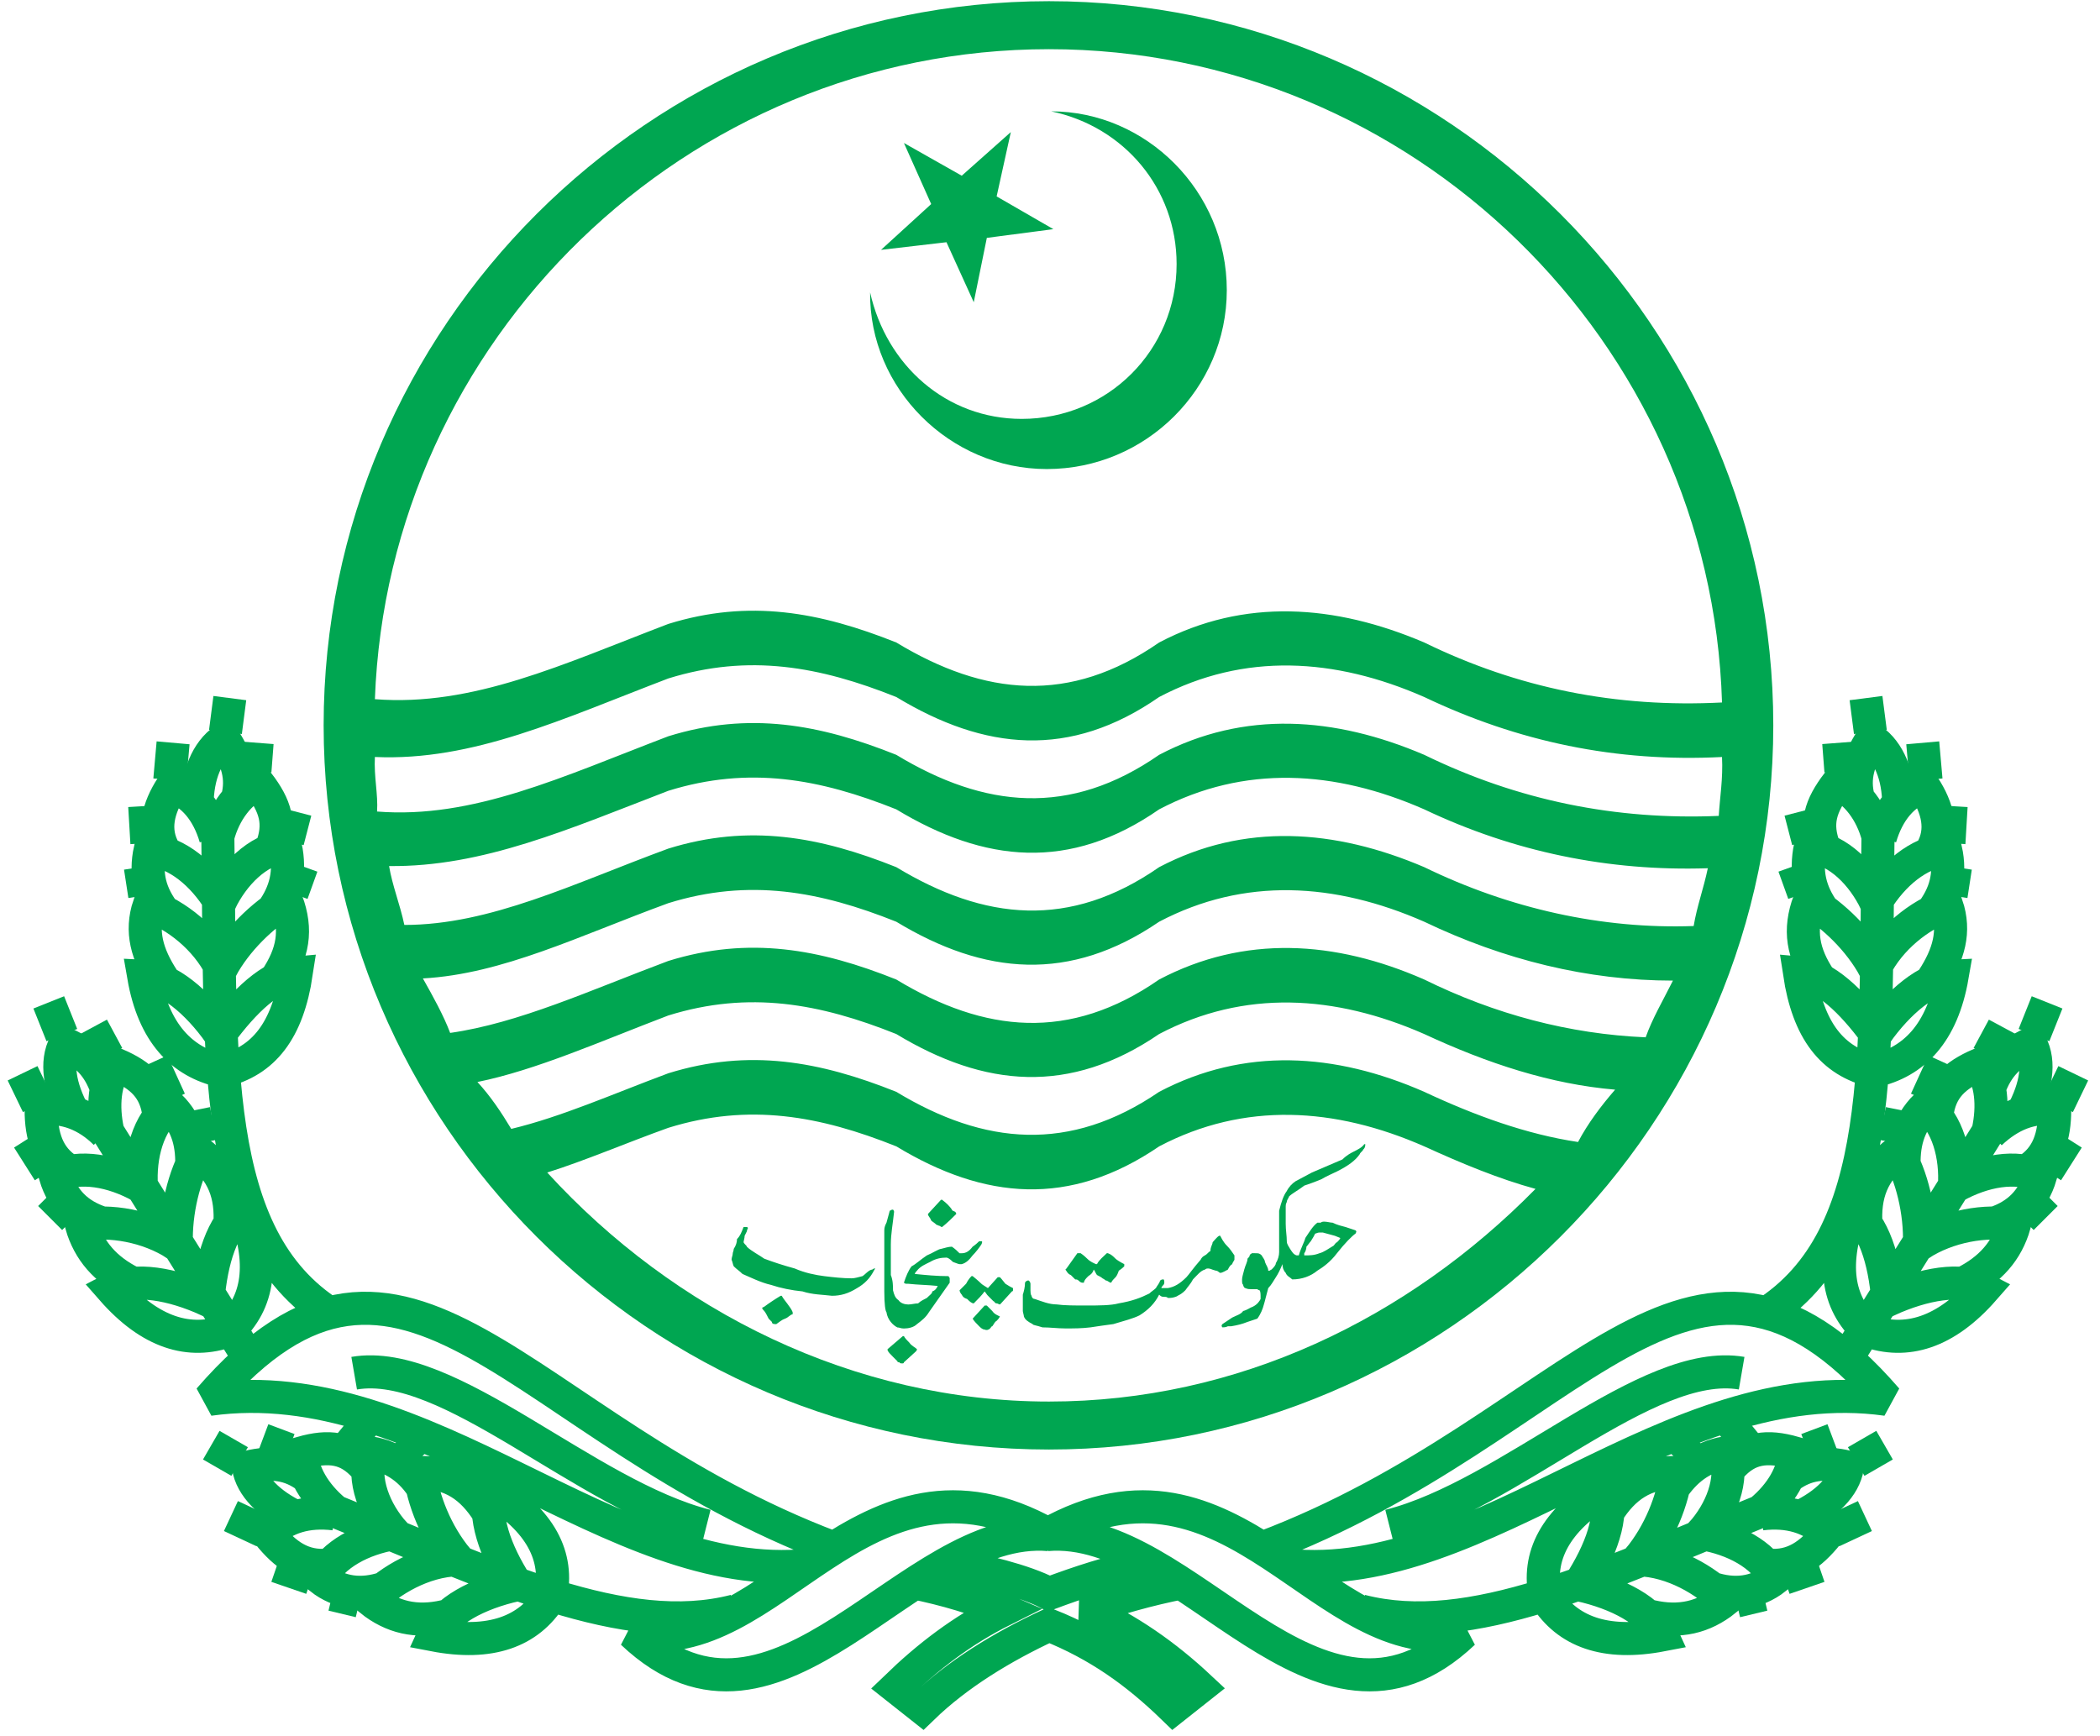
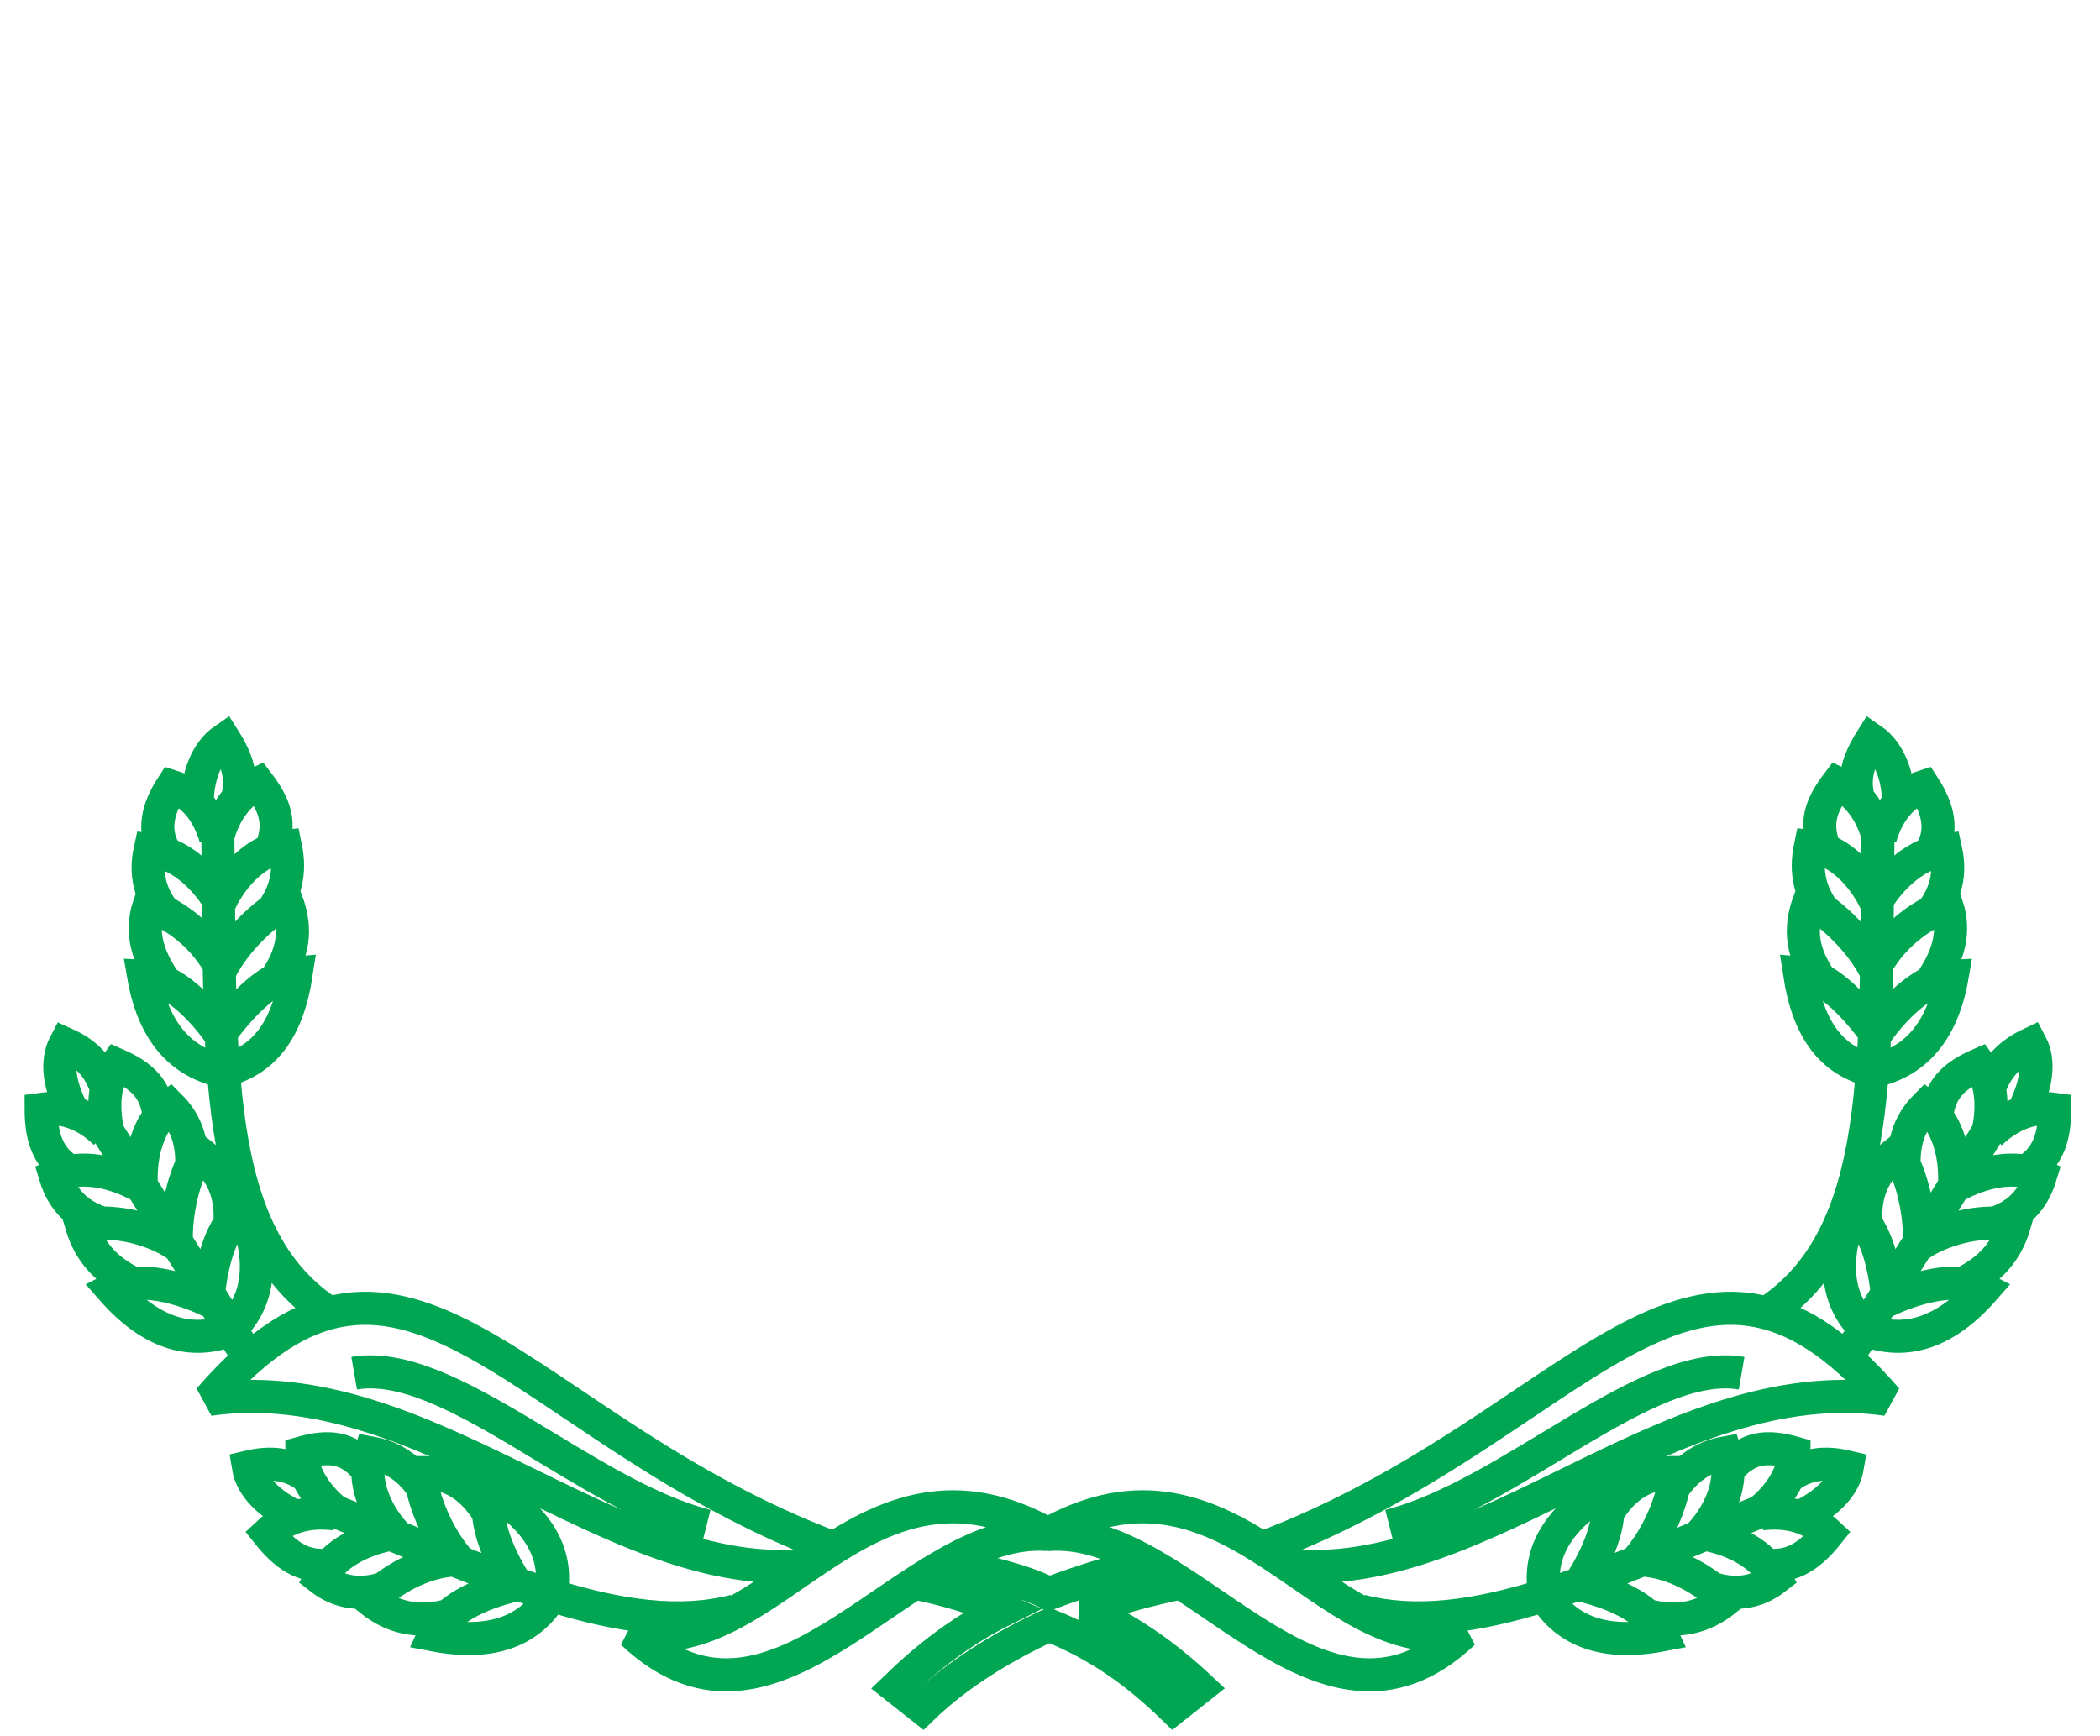
<svg xmlns="http://www.w3.org/2000/svg" width="127" height="105" viewBox="0 0 127 105" fill="none">
-   <path fill-rule="evenodd" clip-rule="evenodd" d="M63.439 0.072C87.517 0.072 107.242 19.797 107.242 43.875C107.242 67.953 87.518 87.676 63.439 87.676C39.295 87.676 19.572 67.951 19.572 43.874C19.572 19.796 39.296 0.072 63.439 0.072ZM22.672 42.291C28.609 42.753 34.018 40.181 40.417 37.739C45.298 36.222 49.586 37.014 54.203 38.861C59.547 42.094 64.692 42.621 70.102 38.861C75.247 36.157 80.723 36.552 86.132 38.861C91.805 41.632 97.743 42.819 104.141 42.49C103.482 20.655 85.407 2.975 63.439 2.975C41.472 2.975 23.464 20.588 22.672 42.291ZM22.804 49.086C28.609 49.547 34.018 46.975 40.417 44.534C45.298 43.017 49.586 43.808 54.203 45.656C59.547 48.888 64.692 49.415 70.102 45.656C75.247 42.952 80.723 43.346 86.132 45.656C91.805 48.427 97.743 49.614 103.944 49.35C104.009 48.228 104.208 47.107 104.141 45.788C97.743 46.117 91.805 44.865 86.132 42.159C80.723 39.785 75.247 39.455 70.102 42.159C64.692 45.919 59.548 45.392 54.203 42.159C49.586 40.312 45.298 39.52 40.417 41.037C34.018 43.479 28.609 46.051 22.672 45.787C22.607 46.975 22.871 48.031 22.804 49.086ZM24.453 55.946C29.664 55.946 34.678 53.439 40.417 51.328C45.298 49.812 49.586 50.603 54.203 52.45C59.547 55.683 64.692 56.21 70.102 52.45C75.247 49.746 80.723 50.141 86.132 52.45C91.278 54.957 96.885 56.21 102.426 56.012C102.623 54.825 103.019 53.77 103.283 52.516C97.28 52.713 91.541 51.526 86.132 48.954C80.723 46.579 75.247 46.249 70.102 48.954C64.692 52.713 59.548 52.186 54.203 48.954C49.586 47.106 45.298 46.315 40.417 47.832C34.413 50.141 29.202 52.449 23.53 52.384C23.727 53.571 24.19 54.693 24.453 55.946ZM27.224 62.477C31.38 61.884 35.667 59.905 40.417 58.124C45.298 56.607 49.586 57.398 54.203 59.246C59.547 62.479 64.692 63.006 70.102 59.246C75.247 56.542 80.723 56.871 86.132 59.246C90.42 61.357 94.905 62.544 99.524 62.743C99.92 61.621 100.579 60.5 101.173 59.313C96.027 59.313 90.948 58.059 86.132 55.751C80.723 53.376 75.247 53.046 70.102 55.751C64.692 59.445 59.548 58.983 54.203 55.751C49.586 53.903 45.298 53.112 40.417 54.629C35.007 56.607 30.39 58.916 25.574 59.181C26.169 60.234 26.828 61.421 27.224 62.477ZM33.095 70.921C35.404 70.195 37.845 69.14 40.418 68.217C45.3 66.7 49.587 67.491 54.205 69.339C59.548 72.571 64.693 73.033 70.103 69.339C75.249 66.634 80.724 66.964 86.133 69.339C88.443 70.394 90.685 71.317 92.862 71.911C85.142 79.761 74.852 84.774 63.439 84.774C51.631 84.774 40.748 79.298 33.095 70.921ZM30.918 68.282C33.953 67.556 37.053 66.171 40.417 64.918C45.298 63.401 49.586 64.192 54.203 66.04C59.547 69.272 64.692 69.734 70.102 66.04C75.247 63.335 80.723 63.665 86.132 66.04C89.233 67.491 92.333 68.612 95.434 69.075C96.027 67.953 96.819 66.897 97.676 65.909C93.785 65.579 89.959 64.325 86.132 62.544C80.723 60.169 75.247 59.84 70.102 62.544C64.692 66.238 59.548 65.776 54.203 62.544C49.586 60.696 45.298 59.905 40.417 61.422C36.261 63.006 32.435 64.72 28.873 65.446C29.665 66.302 30.324 67.292 30.918 68.282Z" fill="#00A651" />
-   <path fill-rule="evenodd" clip-rule="evenodd" d="M52.621 17.685C53.611 22.105 57.238 25.337 61.79 25.337C67.001 25.337 71.157 21.182 71.157 15.971C71.157 11.419 67.991 7.659 63.571 6.735C69.311 6.735 74.192 11.551 74.192 17.553C74.192 23.49 69.311 28.371 63.307 28.371C57.437 28.372 52.556 23.49 52.621 17.685ZM53.281 15.113L57.239 14.651L58.889 18.28L59.68 14.388L63.703 13.86L60.273 11.88L61.131 7.989L58.163 10.628L54.666 8.649L56.315 12.343L53.281 15.113Z" fill="#00A651" />
-   <path d="M117.995 54.165L118.259 52.449M117.862 50.999L117.995 48.756M116.478 47.173L116.28 44.93M113.113 44.27L112.849 42.225M111.332 46.645L111.2 44.929M109.352 50.867L108.891 49.086M109.089 54.033L108.496 52.384M122.282 73.692L123.734 72.24M123.799 70.854L125.053 68.876M124.46 66.831L125.383 64.918M123.008 62.608L123.799 60.63M120.237 63.862L121.16 62.147M116.478 66.567L117.533 64.257M114.63 69.14L115.026 67.161M104.999 96.845L106.648 96.449M107.902 95.46L110.013 94.735M110.804 92.624L112.782 91.701M112.255 88.402L113.971 87.412M109.287 87.676L110.87 87.082M104.603 87.544L106.054 86.356M101.635 88.534L102.887 87.346" stroke="#00A651" stroke-width="2" stroke-miterlimit="2.414" />
  <path d="M18.583 89.325C17.527 88.534 16.405 88.402 15.021 88.731C15.218 89.919 16.273 90.974 17.924 91.766M44.441 97.439C37.779 99.154 29.929 95.328 20.166 91.37M29.533 91.502C28.543 89.919 27.29 89.061 25.377 89.061C25.575 90.71 26.367 92.755 27.686 94.338C25.576 94.404 23.596 95.592 22.409 96.78C23.728 97.835 25.18 98.165 26.894 97.77M25.64 90.117C24.915 88.93 23.859 88.139 22.408 87.875C21.88 89.524 22.672 91.437 23.859 92.756C21.881 93.086 20.165 94.009 19.374 95.46C20.561 96.384 21.881 96.516 23.265 96.054M22.078 88.731C21.023 87.544 19.901 87.412 18.252 87.874C18.252 89.061 19.043 90.38 20.23 91.37M19.835 94.669C18.319 94.801 17.263 94.076 16.207 92.756C17.262 91.766 18.582 91.371 20.23 91.569M14.36 48.295C14.69 47.041 14.36 45.985 13.569 44.733C12.514 45.458 11.92 46.91 11.92 48.691M20.033 79.496C12.645 74.813 13.37 63.994 13.173 50.537M16.67 59.245C17.725 57.661 17.989 56.276 17.329 54.495C15.877 55.353 14.294 56.87 13.37 58.586C12.447 56.738 10.666 55.353 9.017 54.76C8.489 56.343 8.885 57.728 9.875 59.245M16.471 55.089C17.262 53.967 17.593 52.78 17.262 51.197C15.547 51.395 14.096 52.913 13.304 54.562C12.249 52.846 10.732 51.594 9.082 51.396C8.752 52.913 9.082 54.1 10.005 55.288M16.405 51.328C16.999 49.812 16.67 48.756 15.614 47.37C14.492 47.898 13.569 49.086 13.173 50.603M9.941 51.461C9.215 50.208 9.544 48.888 10.402 47.569C11.655 47.965 12.579 49.086 13.041 50.669M6.444 65.841C5.982 64.521 5.257 63.73 3.937 63.136C3.343 64.258 3.608 65.775 4.465 67.359M15.086 82.201L6.444 68.348M13.899 74.153C14.031 72.24 13.503 70.856 11.986 69.668C11.128 71.12 10.601 73.297 10.666 75.275C8.951 74.153 6.643 73.758 4.927 74.088C5.389 75.671 6.378 76.792 7.962 77.585M11.589 70.722C11.655 69.271 11.392 68.018 10.27 66.896C8.951 67.886 8.422 69.931 8.555 71.778C6.773 70.788 4.86 70.458 3.343 71.118C3.805 72.635 4.728 73.493 6.114 73.955M9.611 67.424C9.413 65.841 8.556 65.05 7.039 64.389C6.313 65.379 6.181 66.896 6.511 68.413M4.136 70.789C2.883 69.998 2.487 68.744 2.487 67.095C3.872 66.897 5.258 67.424 6.378 68.546M42.726 92.294C35.403 90.447 27.158 82.07 21.419 83.059M50.378 93.613C31.314 86.422 24.585 70.854 12.645 84.641C25.838 82.793 36.987 95.921 48.927 94.668M108.165 89.325C109.22 88.534 110.342 88.402 111.727 88.731C111.529 89.919 110.474 90.974 108.824 91.766M82.306 97.439C88.969 99.154 96.818 95.328 106.581 91.37M97.215 91.502C98.204 89.919 99.457 89.061 101.37 89.061C101.173 90.71 100.38 92.755 99.061 94.338C101.172 94.404 103.151 95.592 104.339 96.78C103.019 97.835 101.568 98.165 99.853 97.77M101.107 90.117C101.898 88.93 102.888 88.139 104.34 87.875C104.868 89.524 104.076 91.437 102.888 92.756C104.867 93.086 106.582 94.009 107.374 95.46C106.186 96.384 104.867 96.516 103.482 96.054M104.669 88.731C105.725 87.544 106.847 87.412 108.496 87.874C108.496 89.061 107.704 90.38 106.517 91.37M106.912 94.669C108.429 94.801 109.484 94.076 110.541 92.756C109.485 91.766 108.166 91.371 106.517 91.569M112.387 48.295C112.058 47.041 112.387 45.985 113.178 44.733C114.234 45.458 114.827 46.91 114.827 48.691M106.715 79.496C114.103 74.813 113.377 63.994 113.575 50.537M110.078 59.245C109.023 57.661 108.759 56.276 109.419 54.495C110.87 55.353 112.454 56.87 113.377 58.586C114.3 56.738 116.081 55.353 117.73 54.76C118.258 56.343 117.862 57.728 116.872 59.245M110.277 55.089C109.485 53.967 109.155 52.78 109.485 51.197C111.201 51.395 112.651 52.913 113.444 54.562C114.499 52.846 116.016 51.594 117.666 51.396C117.996 52.913 117.666 54.1 116.743 55.288M110.342 51.328C109.748 49.812 110.078 48.756 111.133 47.37C112.255 47.898 113.178 49.086 113.575 50.603M116.807 51.461C117.533 50.208 117.203 48.888 116.345 47.569C115.093 47.965 114.168 49.086 113.707 50.669M120.304 65.841C120.765 64.521 121.556 63.73 122.81 63.136C123.404 64.258 123.14 65.775 122.282 67.359M111.661 82.201L120.304 68.348M112.849 74.153C112.717 72.24 113.245 70.856 114.762 69.668C115.62 71.12 116.147 73.297 116.081 75.275C117.797 74.153 120.105 73.758 121.821 74.088C121.359 75.671 120.369 76.792 118.786 77.585M115.158 70.722C115.093 69.271 115.356 68.018 116.477 66.896C117.797 67.886 118.325 69.931 118.193 71.778C119.974 70.788 121.887 70.458 123.404 71.118C122.942 72.635 122.019 73.493 120.7 73.955M117.137 67.424C117.334 65.841 118.192 65.05 119.709 64.389C120.435 65.379 120.567 66.896 120.237 68.413M122.612 70.789C123.865 69.998 124.261 68.744 124.261 67.095C122.876 66.897 121.556 67.424 120.369 68.546M84.022 92.294C91.344 90.447 99.589 82.07 105.328 83.059M76.369 93.613C95.433 86.422 102.163 70.854 114.103 84.641C100.91 82.793 89.761 95.921 77.821 94.668M69.509 94.603C67.135 95.064 65.221 95.725 63.44 96.384C61.923 95.592 59.417 94.999 57.239 94.603M71.553 95.725C69.508 96.121 67.397 96.714 65.616 97.374C68.255 98.561 70.498 100.144 72.543 102.057L70.96 103.31C68.717 101.133 66.408 99.484 63.439 98.297C60.603 99.616 57.898 101.265 55.787 103.31L54.203 102.057C56.116 100.21 58.162 98.627 60.668 97.374C59.151 96.714 57.172 96.121 55.193 95.725M33.293 96.582C33.821 94.141 32.699 91.965 29.664 90.117C29.202 91.701 29.928 93.811 31.247 95.856C28.873 96.385 26.894 97.44 26.234 98.891C29.665 99.551 31.973 98.693 33.293 96.582ZM13.437 64.785C15.944 64.192 17.395 62.344 17.922 58.849C16.405 58.981 14.757 60.564 13.305 62.543C11.92 60.564 10.139 59.113 8.688 59.046C9.281 62.477 10.996 64.258 13.437 64.785ZM13.832 80.486C15.68 78.771 16.009 76.396 14.755 73.098C13.436 74.088 12.777 76.199 12.578 78.64C10.401 77.65 8.158 77.255 6.773 77.981C9.083 80.617 11.457 81.343 13.832 80.486ZM38.241 98.758C46.816 100.474 52.094 86.422 63.44 92.822C54.93 92.096 47.08 107.136 38.241 98.758ZM93.455 96.582C92.927 94.141 94.049 91.965 97.084 90.117C97.612 91.701 96.82 93.811 95.5 95.856C97.875 96.385 99.853 97.44 100.514 98.891C97.082 99.551 94.774 98.693 93.455 96.582ZM113.31 64.785C110.804 64.192 109.352 62.344 108.825 58.849C110.342 58.981 111.991 60.564 113.442 62.543C114.827 60.564 116.608 59.113 118.06 59.046C117.466 62.477 115.752 64.258 113.31 64.785ZM112.915 80.486C111.068 78.771 110.738 76.396 111.992 73.098C113.312 74.088 113.971 76.199 114.169 78.64C116.347 77.65 118.589 77.255 119.974 77.981C117.665 80.617 115.29 81.343 112.915 80.486ZM88.507 98.758C79.931 100.474 74.654 86.422 63.307 92.822C71.817 92.096 79.667 107.136 88.507 98.758Z" stroke="#00A651" stroke-width="2" stroke-miterlimit="2.414" />
-   <path d="M8.753 54.165L8.489 52.449M8.885 50.999L8.753 48.756M10.27 47.173L10.468 44.93M13.635 44.27L13.899 42.225M15.416 46.645L15.548 44.929M17.395 50.867L17.857 49.086M17.658 54.033L18.252 52.384M4.465 73.692L3.014 72.24M2.949 70.854L1.695 68.876M2.288 66.831L1.365 64.918M3.74 62.608L2.949 60.63M6.511 63.862L5.587 62.147M10.27 66.567L9.215 64.257M12.118 69.14L11.722 67.161M21.749 96.845L20.1 96.449M18.846 95.46L16.735 94.735M15.944 92.624L13.965 91.701M14.492 88.402L12.777 87.412M17.461 87.676L15.877 87.082M22.145 87.544L20.693 86.356M25.113 88.534L23.86 87.346" stroke="#00A651" stroke-width="2" stroke-miterlimit="2.414" />
-   <path fill-rule="evenodd" clip-rule="evenodd" d="M79.338 70.921L81.185 70.13C81.449 69.866 81.713 69.734 81.844 69.668C82.109 69.536 82.373 69.404 82.504 69.207H82.569C82.569 69.404 82.504 69.471 82.437 69.536C82.437 69.602 82.239 69.734 82.239 69.8C81.975 70.196 81.514 70.526 80.855 70.856C80.59 70.988 80.261 71.12 79.931 71.317C79.47 71.515 79.073 71.647 78.876 71.713C78.546 71.977 78.15 72.175 77.953 72.372C77.953 72.438 77.821 72.57 77.821 72.702C77.755 72.834 77.755 72.9 77.755 72.966C77.755 73.362 77.755 73.692 77.755 74.021C77.755 74.418 77.821 74.747 77.821 75.077C77.821 75.274 77.953 75.406 78.018 75.538C78.15 75.736 78.216 75.868 78.414 75.934H78.546C78.678 75.473 78.876 75.143 78.943 74.879C79.207 74.483 79.404 74.153 79.668 73.956C79.668 73.956 79.8 73.956 79.866 73.956C79.931 73.891 80.063 73.891 80.063 73.891C80.261 73.891 80.46 73.956 80.592 73.956C80.856 74.088 81.12 74.153 81.383 74.22L81.977 74.418C82.042 74.483 82.042 74.483 81.977 74.615C81.779 74.747 81.317 75.209 80.855 75.802C80.458 76.331 79.997 76.66 79.667 76.858C79.271 77.187 78.744 77.386 78.15 77.386C78.018 77.254 77.821 77.189 77.754 76.99C77.622 76.858 77.557 76.66 77.557 76.462C77.424 76.791 77.293 77.055 77.16 77.253C77.028 77.45 76.896 77.714 76.699 77.912C76.567 78.374 76.501 78.703 76.435 78.902C76.369 79.166 76.237 79.495 76.038 79.76C75.841 79.825 75.642 79.892 75.445 79.957C75.115 80.089 74.851 80.154 74.455 80.221C74.455 80.221 74.39 80.221 74.257 80.221C74.126 80.287 73.993 80.287 73.928 80.287C73.862 80.221 73.862 80.154 73.928 80.089C74.125 79.957 74.324 79.825 74.522 79.693C74.786 79.561 75.05 79.495 75.181 79.297C75.445 79.231 75.577 79.099 75.774 79.033C76.038 78.901 76.171 78.703 76.236 78.571C76.236 78.506 76.236 78.439 76.236 78.439C76.236 78.307 76.236 78.109 76.171 78.043C76.105 78.043 76.038 77.977 76.038 77.977C75.841 77.977 75.774 77.977 75.642 77.977C75.577 77.977 75.445 77.977 75.313 77.912C75.247 77.912 75.181 77.78 75.181 77.714C75.115 77.649 75.115 77.582 75.115 77.385C75.115 77.253 75.181 77.055 75.247 76.791C75.313 76.527 75.445 76.329 75.445 76.132C75.51 76.067 75.577 76 75.577 75.934C75.577 75.869 75.642 75.869 75.709 75.802C75.774 75.802 75.841 75.802 75.906 75.802C76.104 75.802 76.171 75.802 76.303 75.934C76.368 76.067 76.5 76.199 76.5 76.331C76.566 76.528 76.698 76.66 76.698 76.859C76.763 76.859 76.763 76.859 76.763 76.859C76.829 76.859 76.829 76.793 76.895 76.793C77.027 76.661 77.159 76.529 77.159 76.397C77.291 76.2 77.357 75.936 77.357 75.738C77.357 75.673 77.357 75.541 77.357 75.409C77.357 75.343 77.357 75.276 77.357 75.211C77.357 75.079 77.357 74.815 77.357 74.617C77.357 74.288 77.357 74.089 77.357 73.958C77.357 73.893 77.357 73.629 77.357 73.497C77.357 73.431 77.357 73.299 77.357 73.233C77.489 72.704 77.621 72.309 77.818 72.045C77.951 71.781 78.148 71.584 78.347 71.451L79.338 70.921ZM81.053 74.879L80.724 74.747L79.998 74.55C79.933 74.55 79.8 74.55 79.8 74.55C79.668 74.55 79.603 74.615 79.536 74.615C79.471 74.747 79.404 74.879 79.272 75.077C79.207 75.142 79.075 75.341 79.008 75.406C79.008 75.538 78.943 75.736 78.876 75.802C78.876 75.868 78.876 75.934 78.876 75.934C79.206 75.934 79.47 75.934 79.799 75.802C80.063 75.737 80.328 75.538 80.657 75.341C80.722 75.275 80.789 75.143 80.855 75.143C80.921 75.077 81.053 74.945 81.053 74.879ZM64.496 76.726L65.155 75.802H65.352C65.55 75.934 65.682 76.067 65.749 76.132C65.946 76.329 66.145 76.396 66.277 76.462H66.342C66.474 76.198 66.738 76 66.936 75.802H67.001C67.199 75.868 67.331 76 67.463 76.132C67.528 76.198 67.727 76.329 67.991 76.462C67.991 76.527 67.991 76.594 67.991 76.594C67.926 76.659 67.859 76.726 67.662 76.858C67.596 77.055 67.529 77.187 67.464 77.254C67.332 77.386 67.267 77.451 67.2 77.584C67.068 77.584 67.002 77.451 66.87 77.451C66.87 77.451 66.805 77.386 66.673 77.319C66.607 77.254 66.475 77.187 66.343 77.122C66.278 77.056 66.211 76.858 66.146 76.792C66.08 76.99 66.014 77.056 65.816 77.189C65.684 77.32 65.552 77.453 65.552 77.585H65.487C65.421 77.585 65.355 77.585 65.223 77.453C65.157 77.387 65.091 77.387 65.025 77.387C64.893 77.255 64.828 77.19 64.761 77.123C64.564 77.058 64.497 76.859 64.431 76.793L64.496 76.726ZM73.73 74.747H73.796C73.861 74.879 73.993 75.143 74.192 75.341C74.39 75.538 74.522 75.737 74.654 75.934C74.654 76 74.654 76.067 74.654 76.199C74.588 76.331 74.522 76.396 74.522 76.463C74.39 76.528 74.324 76.66 74.257 76.792C74.126 76.858 73.928 76.99 73.796 76.99C73.73 76.99 73.664 76.858 73.532 76.858C73.268 76.792 73.202 76.726 73.07 76.726C73.005 76.726 72.938 76.726 72.873 76.791C72.609 76.857 72.411 77.121 72.147 77.385C72.015 77.649 71.817 77.846 71.685 78.044C71.488 78.242 71.356 78.308 71.224 78.374C71.158 78.439 70.894 78.506 70.762 78.506C70.762 78.506 70.697 78.506 70.63 78.506C70.564 78.44 70.498 78.44 70.366 78.44C70.234 78.44 70.168 78.375 70.102 78.308C69.838 78.836 69.443 79.231 68.914 79.561C68.518 79.758 67.991 79.89 67.331 80.089C66.869 80.154 66.341 80.221 65.946 80.287C65.418 80.352 64.956 80.352 64.429 80.352C63.968 80.352 63.506 80.287 63.044 80.287C62.648 80.154 62.451 80.154 62.451 80.089C62.186 79.957 61.989 79.825 61.922 79.627C61.922 79.562 61.857 79.363 61.857 79.298C61.857 79.166 61.857 79.034 61.857 78.902C61.857 78.638 61.857 78.44 61.857 78.308C61.922 78.111 61.989 77.846 61.989 77.582C62.054 77.45 62.186 77.45 62.186 77.45C62.252 77.45 62.319 77.582 62.319 77.648C62.319 77.713 62.319 77.78 62.319 77.845C62.319 77.911 62.319 77.977 62.319 78.043C62.319 78.108 62.319 78.307 62.384 78.372C62.384 78.438 62.449 78.57 62.581 78.57C62.978 78.702 63.439 78.899 63.901 78.899C64.362 78.965 65.023 78.965 65.682 78.965C66.408 78.965 67.199 78.965 67.66 78.833C68.452 78.701 68.98 78.503 69.508 78.239C69.64 78.107 69.772 78.042 69.904 77.91C69.97 77.778 70.102 77.645 70.168 77.448C70.234 77.382 70.366 77.382 70.366 77.382C70.431 77.448 70.431 77.647 70.366 77.712C70.234 77.844 70.234 77.91 70.234 77.91C70.234 77.91 70.366 77.91 70.498 77.91C70.563 77.91 70.63 77.91 70.63 77.91C71.026 77.844 71.356 77.645 71.752 77.251C71.884 77.118 72.148 76.722 72.61 76.195C72.675 76.063 72.742 75.998 72.874 75.931C73.006 75.866 73.071 75.734 73.203 75.667C73.203 75.403 73.335 75.271 73.335 75.139C73.401 75.077 73.598 74.813 73.73 74.747ZM53.676 81.607L54.599 80.816H54.665C54.73 80.948 54.862 81.08 54.995 81.212C55.127 81.41 55.324 81.476 55.456 81.608C55.456 81.608 55.456 81.674 55.391 81.74L54.665 82.4C54.665 82.465 54.599 82.465 54.599 82.465C54.468 82.465 54.402 82.465 54.402 82.4C54.337 82.4 54.27 82.4 54.27 82.334C54.138 82.202 54.072 82.136 54.006 82.07C53.808 81.872 53.742 81.806 53.676 81.674V81.607ZM59.548 78.968H59.68C59.745 79.034 59.877 79.166 60.009 79.298C60.141 79.495 60.339 79.562 60.471 79.627C60.405 79.76 60.339 79.825 60.273 79.892C60.141 79.957 60.076 80.156 60.009 80.221C59.944 80.221 59.944 80.287 59.877 80.353C59.812 80.419 59.68 80.485 59.548 80.419C59.416 80.419 59.283 80.287 59.218 80.221C59.086 80.089 58.889 79.892 58.822 79.76L59.548 78.968ZM59.548 78.111C59.35 78.375 59.151 78.572 58.889 78.836C58.756 78.836 58.624 78.704 58.492 78.572C58.295 78.507 58.228 78.44 58.163 78.308C58.097 78.243 58.031 78.111 58.031 78.044C58.163 77.912 58.295 77.78 58.427 77.648C58.559 77.384 58.691 77.252 58.756 77.186H58.822C59.151 77.45 59.35 77.648 59.35 77.648C59.416 77.713 59.548 77.78 59.746 77.912L60.34 77.253H60.472C60.604 77.385 60.736 77.582 60.802 77.649C60.999 77.781 61.131 77.846 61.263 77.913C61.263 77.978 61.263 77.978 61.263 78.045C61.263 78.045 61.263 78.111 61.198 78.111L60.539 78.836L60.473 78.902C60.408 78.902 60.341 78.836 60.276 78.836C60.144 78.836 60.144 78.704 60.078 78.704C59.946 78.572 59.881 78.507 59.814 78.44C59.745 78.375 59.68 78.309 59.548 78.111ZM53.479 78.111V76.329V75.34C53.479 75.208 53.479 75.076 53.479 74.878C53.479 74.746 53.479 74.549 53.479 74.416C53.479 74.219 53.544 74.087 53.611 73.955C53.743 73.493 53.808 73.229 53.808 73.229C53.874 73.229 53.874 73.164 54.006 73.164C54.006 73.164 54.071 73.229 54.071 73.296C54.006 73.955 53.874 74.615 53.874 75.274V77.122C54.006 77.451 54.006 77.781 54.006 78.045C54.071 78.309 54.138 78.507 54.335 78.639C54.468 78.836 54.732 78.903 54.929 78.903C55.127 78.903 55.325 78.837 55.523 78.837C55.655 78.705 55.919 78.573 56.051 78.508C56.248 78.31 56.381 78.244 56.381 78.112C56.578 78.046 56.645 77.914 56.71 77.782C56.117 77.717 55.523 77.717 54.929 77.65C54.864 77.65 54.797 77.65 54.797 77.65C54.732 77.65 54.665 77.585 54.665 77.585C54.797 77.189 54.929 76.859 55.127 76.595C55.391 76.463 55.655 76.199 56.05 75.936C56.379 75.804 56.776 75.54 56.908 75.54C57.172 75.474 57.369 75.407 57.567 75.407C57.764 75.54 57.896 75.671 58.028 75.804C58.094 75.804 58.094 75.804 58.16 75.804C58.425 75.804 58.622 75.671 58.82 75.407C59.017 75.275 59.149 75.143 59.216 75.078C59.281 75.078 59.281 75.078 59.348 75.078C59.414 75.078 59.413 75.143 59.348 75.275C59.216 75.473 59.018 75.737 58.82 75.934C58.622 76.199 58.423 76.396 58.16 76.463C58.095 76.463 58.028 76.463 58.028 76.463C57.963 76.463 57.831 76.397 57.632 76.331C57.435 76.133 57.303 76.067 57.236 76.067C56.907 76.067 56.577 76.132 56.246 76.331C55.982 76.463 55.653 76.595 55.455 76.859C55.323 76.991 55.323 77.056 55.323 77.056C55.982 77.122 56.642 77.189 57.368 77.189C57.368 77.254 57.434 77.254 57.434 77.32V77.585L56.181 79.366C55.983 79.695 55.719 79.894 55.455 80.091C55.258 80.289 54.927 80.356 54.664 80.356C54.466 80.356 54.4 80.29 54.268 80.29C54.004 80.158 53.674 79.828 53.609 79.367C53.544 79.298 53.479 78.903 53.479 78.111ZM56.118 73.428L56.909 72.57H56.974C57.238 72.767 57.436 72.966 57.568 73.164C57.568 73.229 57.633 73.229 57.765 73.296C57.831 73.361 57.831 73.428 57.831 73.428C57.567 73.692 57.303 73.956 56.973 74.219C56.973 74.219 56.908 74.219 56.841 74.153C56.776 74.153 56.709 74.088 56.644 74.088C56.511 73.956 56.379 73.891 56.314 73.824C56.25 73.625 56.118 73.56 56.118 73.428ZM46.091 79.1L46.223 79.035C46.487 78.837 46.882 78.573 47.212 78.376H47.278C47.41 78.64 47.806 79.035 47.937 79.366V79.498C47.805 79.498 47.673 79.695 47.475 79.762C47.278 79.827 47.146 79.959 46.947 80.091C46.815 80.091 46.683 80.091 46.683 79.959C46.618 79.894 46.486 79.762 46.486 79.762C46.42 79.63 46.288 79.366 46.221 79.3C46.156 79.233 46.091 79.167 46.091 79.1ZM52.885 76.792C52.621 77.32 52.291 77.65 51.83 77.914C51.302 78.244 50.84 78.376 50.313 78.376C49.785 78.31 49.126 78.31 48.532 78.112C47.873 78.046 47.212 77.914 46.619 77.716C46.025 77.584 45.366 77.254 44.903 77.056C44.706 76.859 44.574 76.792 44.375 76.595C44.309 76.463 44.309 76.331 44.243 76.199C44.243 76.067 44.308 75.934 44.308 75.869C44.308 75.737 44.374 75.671 44.374 75.54C44.506 75.342 44.571 75.143 44.571 74.946C44.769 74.748 44.835 74.55 44.968 74.22C45.033 74.22 45.033 74.22 45.033 74.22H45.165C45.165 74.22 45.23 74.22 45.23 74.285C45.165 74.418 45.165 74.483 45.165 74.483L45.033 74.747C45.033 74.879 44.968 75.077 44.968 75.143C45.033 75.275 45.165 75.341 45.165 75.407C45.429 75.671 45.956 75.936 46.22 76.133C46.748 76.331 47.342 76.529 48.068 76.727C48.662 76.991 49.321 77.123 49.849 77.189C50.377 77.254 50.971 77.32 51.498 77.32C51.696 77.32 51.894 77.255 52.157 77.189C52.289 77.123 52.553 76.792 52.751 76.792C52.816 76.727 52.883 76.727 52.883 76.727C52.951 76.726 52.951 76.726 52.885 76.792Z" fill="#00A651" />
</svg>